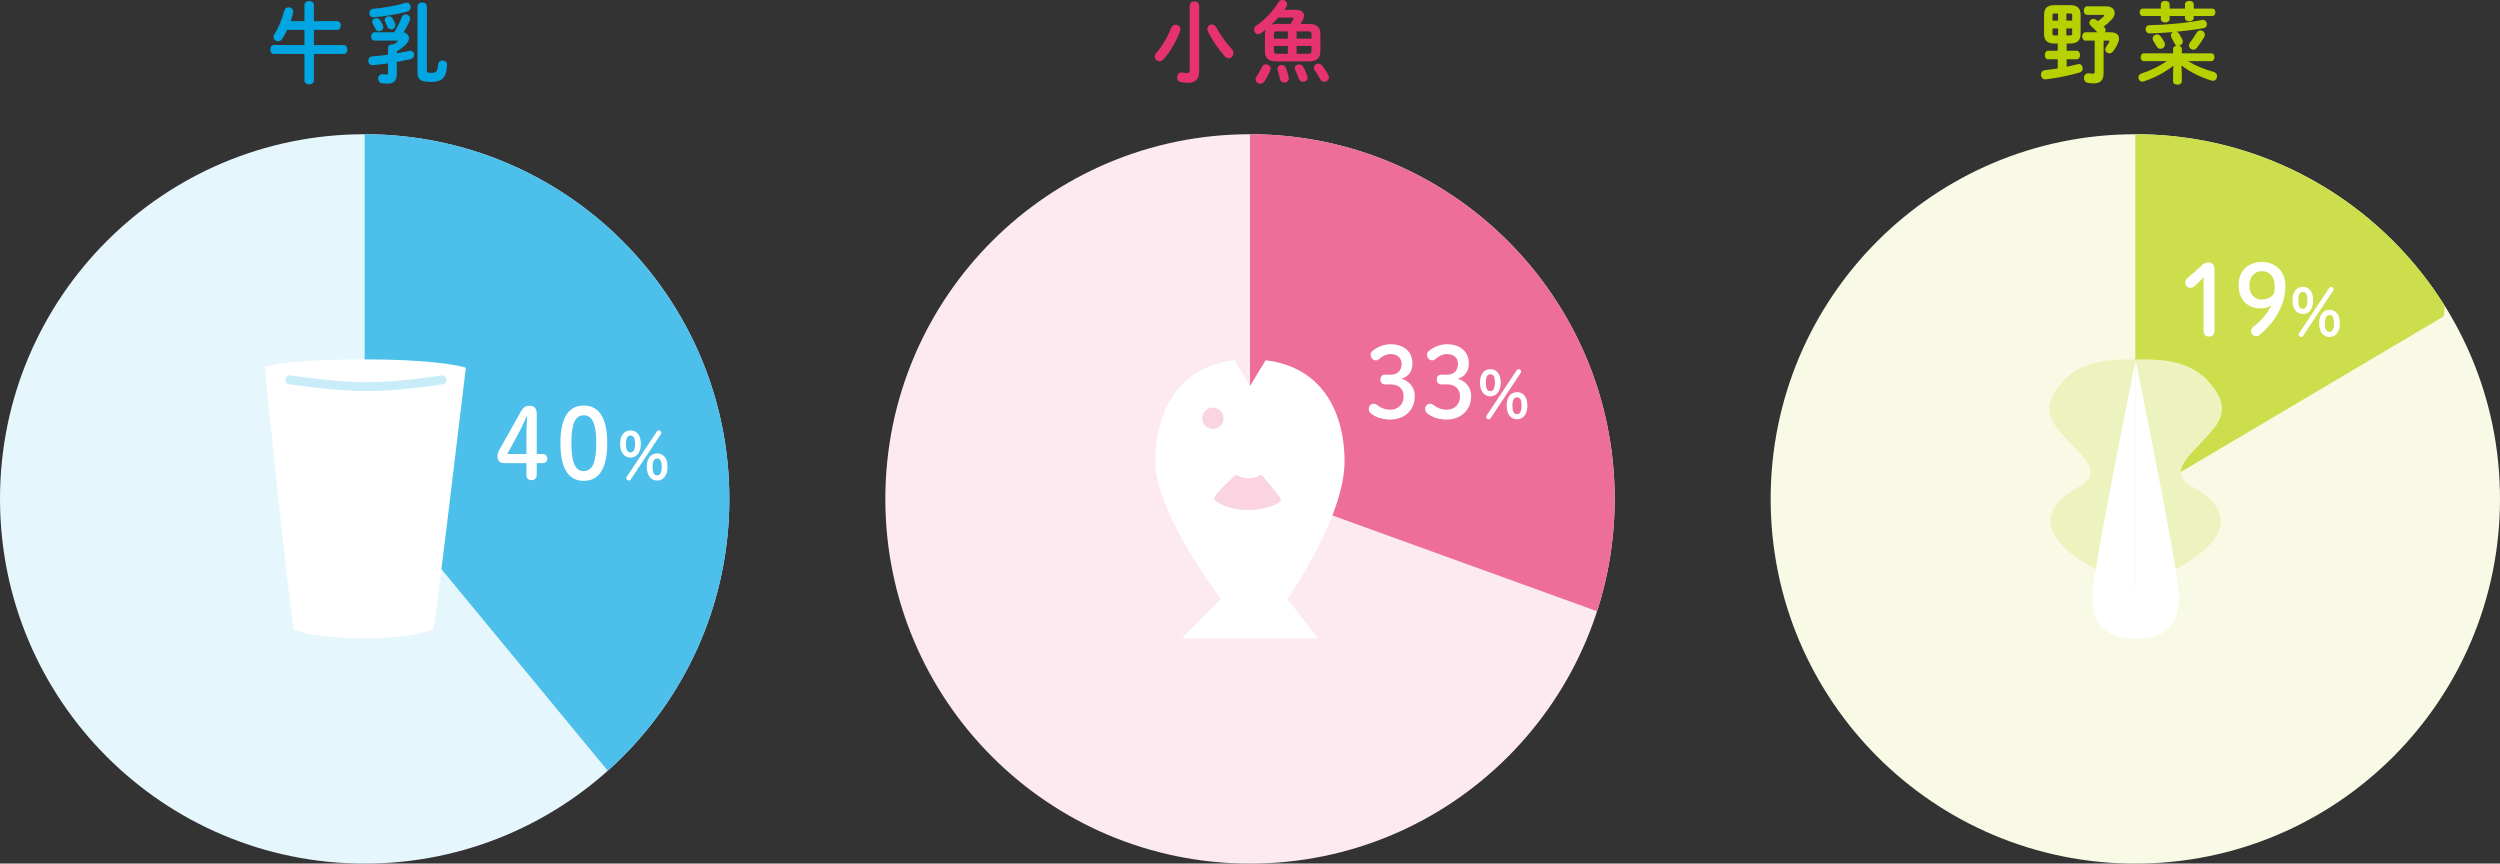
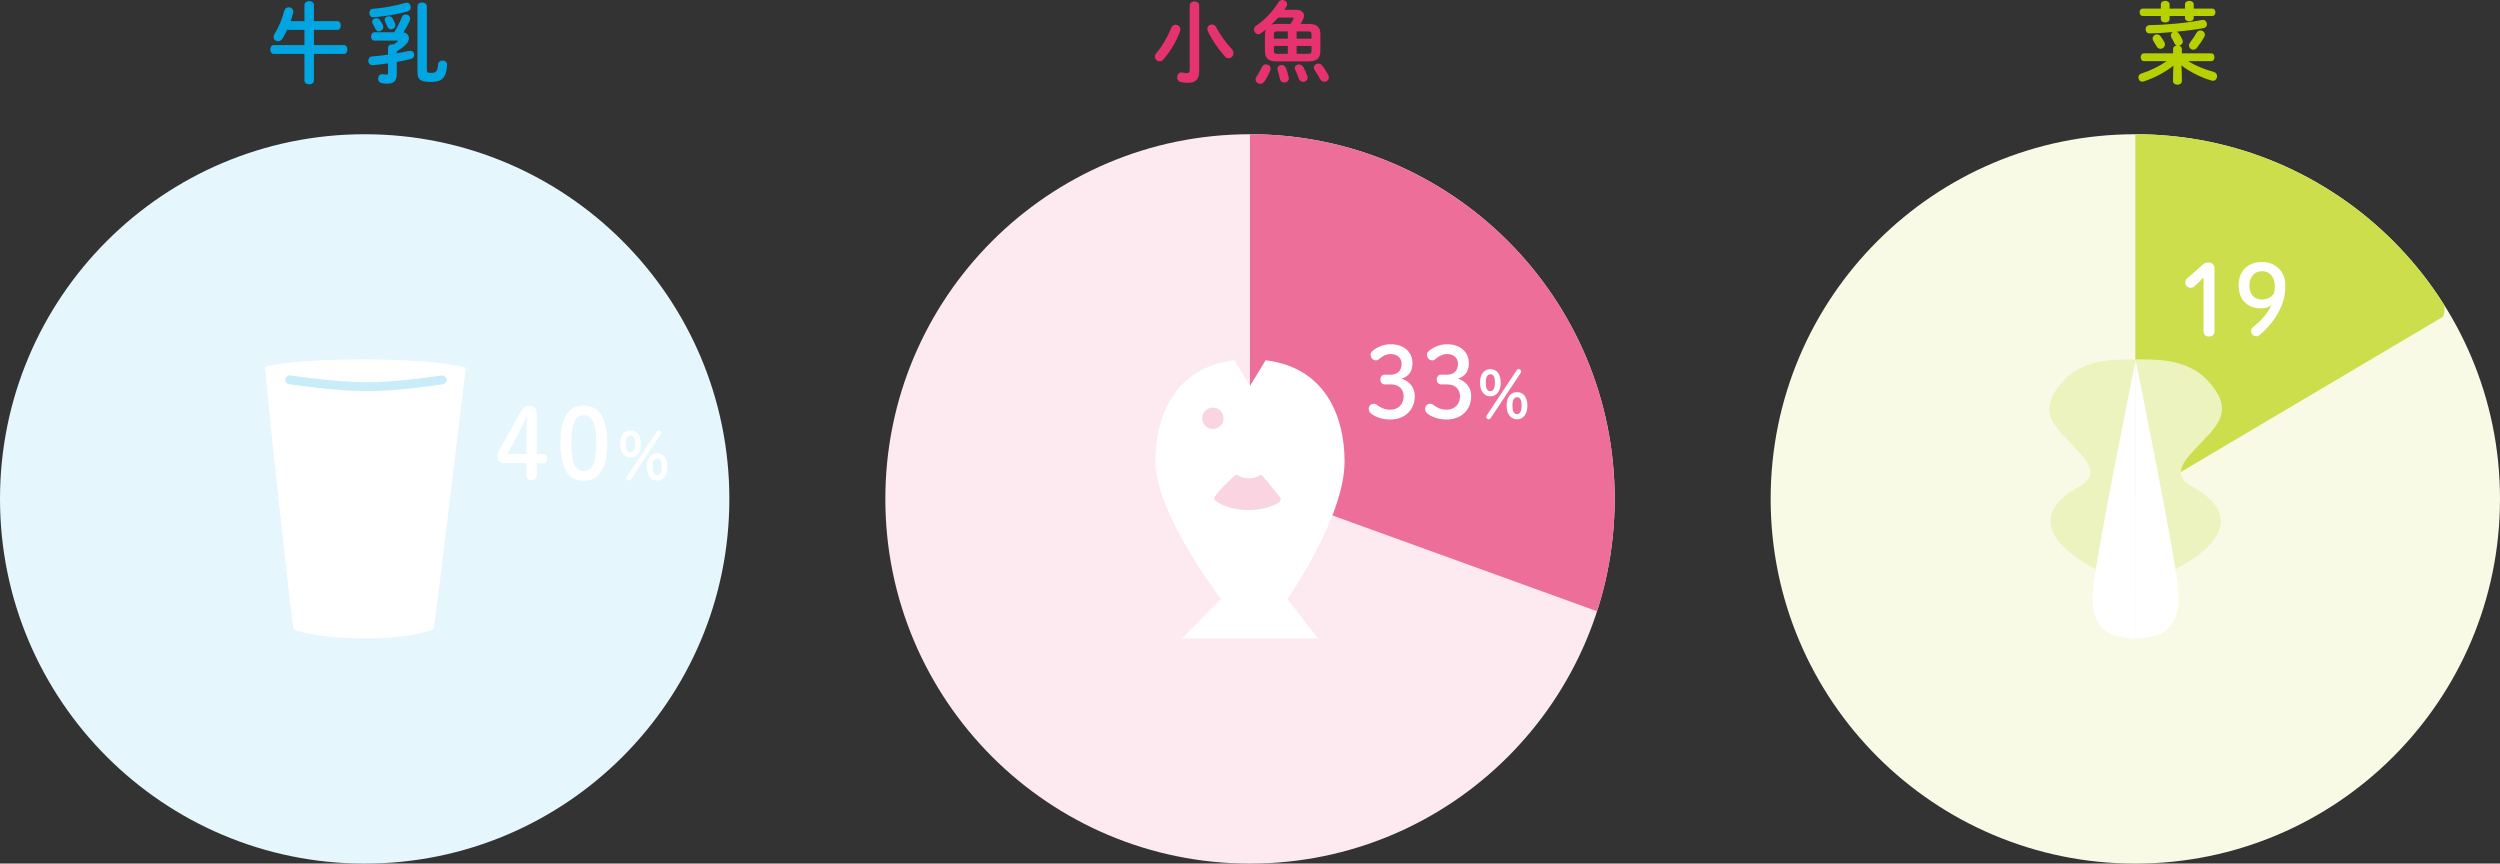
<svg xmlns="http://www.w3.org/2000/svg" id="_イヤー_2" width="843.83" height="291.48" viewBox="0 0 843.83 291.48">
  <rect x="0" y="0" width="843.83" height="291.48" fill="#333333" stroke="none" />
  <defs>
    <style>.cls-1,.cls-2{fill:none;}.cls-2{stroke:#c9ecf9;stroke-linecap:round;stroke-miterlimit:10;stroke-width:3px;}.cls-3{clip-path:url(#clippath);}.cls-4{fill:#f8fae5;}.cls-5{fill:#fad4e1;}.cls-6{fill:#00a5e1;}.cls-7{fill:#ed6f99;}.cls-8{fill:#e6326e;}.cls-9{fill:#edf3bf;}.cls-10{fill:#fff;}.cls-11{fill:#e5f6fc;}.cls-12{fill:#fceaf0;}.cls-13{fill:#b6d000;}.cls-14{fill:#ccde4c;}.cls-15{fill:#4cc0ea;}.cls-16{clip-path:url(#clippath-1);}.cls-17{clip-path:url(#clippath-2);}</style>
    <clipPath id="clippath">
      <circle class="cls-1" cx="421.92" cy="168.4" r="123.09" />
    </clipPath>
    <clipPath id="clippath-1">
-       <circle class="cls-1" cx="123.09" cy="168.4" r="123.09" />
-     </clipPath>
+       </clipPath>
    <clipPath id="clippath-2">
      <circle class="cls-1" cx="720.74" cy="168.4" r="123.09" />
    </clipPath>
  </defs>
  <g id="L">
    <g>
      <g>
        <circle class="cls-12" cx="421.92" cy="168.4" r="123.09" />
        <g class="cls-3">
          <path class="cls-7" d="M550.11,210.31c2.42-5.64,8.06-20.63,8.06-46.4,0-75.25-61-136.26-136.26-136.26V163.91l128.19,46.4Z" />
        </g>
      </g>
      <g>
        <circle class="cls-11" cx="123.09" cy="168.4" r="123.09" />
        <g class="cls-16">
          <path class="cls-15" d="M207.69,263.23c10.46-8.88,48.46-42.44,48.46-102.52,0-73.49-59.57-133.06-133.06-133.06V160.71l84.6,102.52Z" />
        </g>
      </g>
      <g>
        <circle class="cls-4" cx="720.74" cy="168.4" r="123.09" />
        <g class="cls-17">
          <path class="cls-14" d="M824.69,106.85c5.97-20.8-51.97-82.51-103.95-61.54v123.09l103.95-61.54Z" />
        </g>
      </g>
      <g>
        <path class="cls-6" d="M113.86,7.14c.77,0,1.17,.72,1.17,1.47s-.4,1.47-1.17,1.47h-7.9v5.13h10.12c.77,0,1.17,.75,1.17,1.5s-.4,1.5-1.17,1.5h-10.12v8.97c0,.87-.8,1.29-1.6,1.29s-1.6-.42-1.6-1.29v-8.97h-10.38c-.74,0-1.14-.75-1.14-1.5s.4-1.5,1.14-1.5h10.38v-5.13h-5.84c-.51,1.08-1.05,2.1-1.6,2.97-.4,.63-.94,.87-1.48,.87-.77,0-1.51-.6-1.51-1.44,0-.3,.11-.66,.34-1.02,1.28-1.98,2.54-4.92,3.28-7.86,.2-.78,.83-1.14,1.45-1.14,.8,0,1.6,.54,1.6,1.47,0,.12-.03,.27-.06,.42-.23,.93-.51,1.86-.83,2.79h4.65V1.68c0-.87,.8-1.32,1.6-1.32s1.6,.45,1.6,1.32V7.14h7.9Z" />
        <path class="cls-6" d="M130.96,16.23c0-.87,.74-1.29,1.48-1.29,.14,0,.29,.03,.43,.06,.46-.3,.85-.57,1.28-.93,.09-.09,.14-.15,.14-.21,0-.09-.09-.15-.28-.15h-7.61c-.77,0-1.14-.69-1.14-1.38s.4-1.44,1.14-1.44h6.67c1.08-1.77,1.88-3.39,2.57-5.13,.26-.63,.77-.9,1.28-.9,.74,0,1.51,.57,1.51,1.44,0,.24-.06,.51-.17,.78-.6,1.29-1.25,2.55-2.08,3.84,1.14,.18,1.85,1.02,1.85,1.98,0,.69-.34,1.47-1.11,2.19-.91,.87-1.91,1.62-2.99,2.28v.63c1.4-.24,2.79-.51,4.16-.81,1.08-.24,1.71,.54,1.71,1.35,0,.57-.37,1.2-1.14,1.38-1.43,.36-3.05,.69-4.73,.99v4.02c0,2.4-1.05,3.3-3.16,3.3-.54,0-1.14-.03-1.97-.18-.8-.15-1.17-.81-1.17-1.5,0-.84,.6-1.71,1.68-1.5,.48,.09,.85,.12,1.14,.12,.43,0,.51-.15,.51-.69v-3.09c-1.77,.27-3.51,.48-5.05,.6-1.05,.09-1.6-.72-1.6-1.5,0-.69,.43-1.38,1.31-1.44,1.6-.12,3.45-.33,5.33-.6v-2.22Zm6.33-15.33c.83,0,1.34,.78,1.34,1.53,0,.6-.28,1.17-1,1.41-3.48,1.05-7.92,1.68-11.52,1.98-.94,.09-1.45-.69-1.45-1.44,0-.69,.4-1.35,1.23-1.41,3.51-.3,7.5-.96,10.97-2.01,.14-.03,.29-.06,.43-.06Zm-8.07,7.53c.11,.24,.17,.48,.17,.69,0,.84-.74,1.41-1.48,1.41-.46,0-.94-.21-1.2-.78-.26-.57-.54-1.08-.88-1.68-.14-.24-.2-.48-.2-.72,0-.72,.66-1.23,1.4-1.23,.43,0,.91,.21,1.25,.69,.29,.42,.68,1.05,.94,1.62Zm4.13-.48c.09,.21,.11,.39,.11,.57,0,.84-.74,1.38-1.45,1.38-.51,0-1-.27-1.25-.9-.23-.57-.48-1.14-.74-1.68-.11-.24-.17-.45-.17-.63,0-.72,.66-1.2,1.37-1.2,.48,0,1,.21,1.31,.75,.31,.54,.63,1.14,.83,1.71Zm10.72,15.6c0,.87,.31,1.05,1.48,1.05,1.65,0,2.14-.48,2.31-2.85,.09-.9,.8-1.32,1.51-1.32,.8,0,1.6,.51,1.54,1.53-.26,4.23-1.62,5.7-5.44,5.7s-4.56-.96-4.56-3.36V2.22c0-.93,.8-1.38,1.6-1.38s1.57,.45,1.57,1.38V23.55Z" />
      </g>
      <g>
        <path class="cls-8" d="M396.81,8.34c.8,0,1.6,.6,1.6,1.56,0,.18-.03,.42-.11,.66-1.23,3.39-3.36,6.99-5.67,9.54-.4,.42-.83,.6-1.25,.6-.83,0-1.6-.72-1.6-1.59,0-.39,.17-.84,.54-1.26,1.94-2.16,3.79-5.4,5.02-8.46,.29-.75,.88-1.05,1.48-1.05Zm7.95,15.81c0,2.52-1.14,3.81-3.85,3.81-.71,0-1.57-.09-2.51-.3-.74-.18-1.08-.84-1.08-1.53,0-.93,.66-1.89,1.82-1.65,.57,.12,1.08,.18,1.45,.18,.71,0,.97-.24,.97-1.14V1.92c0-.96,.8-1.44,1.6-1.44s1.6,.48,1.6,1.44V24.15Zm10.95-7.65c.46,.48,.63,.99,.63,1.44,0,.96-.77,1.74-1.62,1.74-.43,0-.85-.15-1.23-.57-2.11-2.28-4.48-5.73-5.81-8.61-.11-.27-.17-.51-.17-.75,0-.87,.77-1.5,1.57-1.5,.51,0,1.05,.27,1.4,.93,1.17,2.22,3.28,5.25,5.24,7.32Z" />
        <path class="cls-8" d="M426.96,11.64c0-.57,.09-1.14,.29-1.65-.57,.45-1.14,.9-1.74,1.29-.29,.18-.54,.27-.8,.27-.8,0-1.43-.75-1.43-1.56,0-.51,.23-1.02,.83-1.41,2.85-1.86,5.67-4.98,7.41-7.83,.34-.54,.83-.75,1.31-.75,.83,0,1.62,.6,1.62,1.44,0,.27-.09,.54-.26,.84-.23,.33-.43,.69-.68,1.02h3.88c1.77,0,2.76,.78,2.76,1.98,0,.45-.14,.96-.43,1.5-.23,.42-.46,.84-.74,1.29h2.76c2.76,0,3.93,1.11,3.93,3.42v5.82c-.06,2.73-1.6,3.36-3.93,3.42h-10.86c-2.76,0-3.93-1.11-3.93-3.42v-5.67Zm.34,10.08c.8,0,1.57,.6,1.57,1.44,0,.21-.06,.42-.14,.66-.51,1.26-1.2,2.58-1.94,3.66-.4,.57-.91,.81-1.4,.81-.83,0-1.6-.69-1.6-1.5,0-.3,.11-.63,.34-.96,.63-.9,1.34-2.16,1.82-3.21,.29-.63,.83-.9,1.34-.9Zm8.29-13.65c.34-.51,.66-1.02,.91-1.5,.09-.18,.14-.3,.14-.39,0-.18-.14-.24-.43-.24h-4.76c-.74,.84-1.51,1.62-2.31,2.37,.63-.18,1.25-.24,1.88-.24h4.56Zm-.91,4.98v-2.46h-3.53c-.94,0-1.17,.27-1.17,1.02v1.44h4.7Zm0,5.1v-2.64h-4.7v1.62c0,.87,.4,1.02,1.17,1.02h3.53Zm.29,7.89c.03,.15,.06,.27,.06,.39,0,.9-.8,1.44-1.54,1.44-.66,0-1.31-.39-1.48-1.23-.2-.9-.46-1.98-.77-2.91-.06-.18-.09-.33-.09-.51,0-.78,.71-1.29,1.45-1.29,.6,0,1.2,.33,1.48,1.08,.31,.84,.68,2.04,.88,3.03Zm6.27-.45c.09,.21,.11,.42,.11,.63,0,.87-.74,1.41-1.51,1.41-.57,0-1.2-.33-1.45-1.08-.34-.9-.77-2.04-1.2-2.94-.11-.24-.17-.45-.17-.63,0-.75,.71-1.23,1.45-1.23,.51,0,1.08,.27,1.43,.87,.48,.84,1.03,2.04,1.34,2.97Zm-3.59-12.54h5.02v-1.44c0-.75-.23-1.02-1.17-1.02h-3.85v2.46Zm0,2.46v2.64h3.85c.94,0,1.17-.27,1.17-1.02v-1.62h-5.02Zm10.63,9.69c.17,.33,.26,.63,.26,.9,0,.87-.74,1.5-1.54,1.5-.51,0-1.08-.27-1.43-.93-.51-.93-1.11-1.98-1.8-2.94-.23-.33-.31-.63-.31-.9,0-.78,.71-1.35,1.51-1.35,.46,0,.94,.21,1.31,.66,.66,.81,1.48,2.13,2,3.06Z" />
      </g>
      <g>
-         <path class="cls-13" d="M693.47,14.7c-2.51,0-3.53-1.02-3.53-3.33V5.07c0-2.31,1.03-3.33,3.53-3.33h5.27c2.51,0,3.53,1.02,3.53,3.33v6.3c-.06,2.55-1.23,3.27-3.53,3.33h-1.17v2.43h3.42c.71,0,1.08,.72,1.08,1.44s-.37,1.44-1.08,1.44h-3.42v2.52c1.34-.27,2.62-.57,3.79-.87,.11-.03,.26-.06,.37-.06,.77,0,1.25,.75,1.25,1.5,0,.57-.28,1.14-.94,1.35-3.59,1.11-8.27,1.95-11.54,2.34-1.03,.12-1.6-.75-1.6-1.59,0-.72,.4-1.41,1.23-1.5,1.48-.15,2.94-.39,4.42-.6v-3.09h-3.31c-.68,0-1.05-.72-1.05-1.44s.37-1.44,1.05-1.44h3.31v-2.43h-1.08Zm-.14-10.14c-.43,0-.54,.15-.54,.63v1.77h1.88v-2.4h-1.34Zm-.54,5.04v1.71c0,.45,.09,.63,.54,.63h1.34v-2.34h-1.88Zm4.67-2.64h1.97v-1.77c0-.48-.11-.63-.54-.63h-1.42v2.4Zm0,4.98h1.42c.43,0,.54-.15,.54-.63v-1.71h-1.97v2.34Zm10.49-1.05c-.71-.75-1.43-1.44-2.11-2.07-.43-.36-.6-.78-.6-1.17,0-.69,.6-1.29,1.34-1.29,.34,0,.68,.12,1.03,.39,.17,.12,.31,.27,.48,.39,.77-.54,1.45-1.08,1.97-1.59,.14-.12,.2-.24,.2-.33,0-.12-.14-.21-.43-.21h-5.33c-.77,0-1.17-.72-1.17-1.41,0-.75,.4-1.47,1.17-1.47h6.41c1.91,0,2.85,1.02,2.85,2.22,0,.72-.31,1.47-.94,2.16-.94,1.02-1.8,1.77-2.77,2.46,.09,.06,.14,.12,.2,.18,.31,.33,.46,.69,.46,1.05,0,.24-.09,.48-.2,.69h1.91c1.88,0,2.82,.87,2.82,2.13,0,.36-.09,.72-.23,1.14-.46,1.23-1.03,2.19-1.8,3.21-.34,.45-.8,.63-1.23,.63-.71,0-1.4-.54-1.4-1.29,0-.3,.09-.6,.31-.9,.51-.72,.83-1.26,1.05-1.71,.03-.06,.06-.12,.06-.18,0-.15-.11-.21-.37-.21h-1.6v10.95c0,2.4-1,3.48-3.36,3.48-.63,0-1.37-.06-2-.18-.88-.18-1.28-.87-1.28-1.59,0-.9,.66-1.83,1.8-1.62,.37,.06,.8,.12,1.23,.12,.37,0,.6-.15,.6-.66V13.71h-3.05c-.77,0-1.17-.69-1.17-1.38s.4-1.44,1.17-1.44h3.96Z" />
        <path class="cls-13" d="M733.48,16.56c0-.72,.6-1.11,1.25-1.2-.31-.09-.6-.36-.8-.78-.26-.6-.66-1.29-.97-1.83-.17-.3-.23-.57-.23-.81,0-.48,.29-.9,.68-1.11-2.71,.24-5.39,.39-7.75,.45-.97,.03-1.45-.69-1.45-1.41s.46-1.38,1.37-1.38c5.24-.06,12.54-.72,17.59-1.74,1.11-.24,1.74,.63,1.74,1.44,0,.57-.31,1.14-1.05,1.29-2.76,.51-5.99,.93-9.23,1.23,.34,.12,.66,.33,.88,.69,.4,.6,.74,1.23,1.05,1.86,.14,.27,.2,.54,.2,.75,0,.78-.6,1.29-1.28,1.41,.54,.15,.97,.51,.97,1.14v1.44h9.92c.74,0,1.08,.66,1.08,1.32s-.34,1.32-1.08,1.32h-7.84c2.45,1.5,5.44,2.76,8.69,3.63,.77,.21,1.11,.84,1.11,1.47,0,.78-.51,1.53-1.4,1.53-.17,0-.34-.03-.54-.09-3.73-1.11-7.44-3.03-10.09-5.1l.14,3.21v2.13c0,.78-.74,1.17-1.48,1.17s-1.48-.39-1.48-1.17v-2.13l.11-3.12c-2.74,2.19-6.33,4.11-10,5.31-.17,.06-.34,.09-.48,.09-.83,0-1.34-.72-1.34-1.44,0-.54,.31-1.08,1.03-1.32,2.99-.96,5.99-2.4,8.55-4.17h-7.72c-.71,0-1.08-.66-1.08-1.32s.37-1.32,1.08-1.32h9.86v-1.44Zm13.25-13.65c.71,0,1.05,.63,1.05,1.23,0,.63-.34,1.26-1.05,1.26h-6.27v.66c0,.75-.74,1.14-1.48,1.14s-1.48-.39-1.48-1.14v-.66h-5.19v1.02c0,.78-.74,1.17-1.48,1.17s-1.48-.39-1.48-1.17v-1.02h-6.13c-.68,0-1.03-.63-1.03-1.26s.34-1.23,1.03-1.23h6.13V1.47c0-.78,.74-1.17,1.48-1.17s1.48,.39,1.48,1.17v1.44h5.19V1.47c0-.78,.74-1.17,1.48-1.17s1.48,.39,1.48,1.17v1.44h6.27Zm-16.22,11.25c.17,.3,.23,.57,.23,.84,0,.84-.74,1.47-1.51,1.47-.51,0-1-.24-1.31-.84-.31-.57-.66-1.14-1.05-1.74-.2-.3-.29-.6-.29-.87,0-.81,.71-1.41,1.48-1.41,.46,0,.91,.21,1.28,.72,.48,.66,.74,1.05,1.17,1.83Zm11,1.98c-.34,.45-.77,.63-1.2,.63-.77,0-1.45-.63-1.45-1.44,0-.33,.11-.69,.4-1.05,.74-.96,1.54-2.1,2.17-3.24,.31-.54,.8-.78,1.25-.78,.8,0,1.54,.6,1.54,1.44,0,.24-.06,.51-.23,.81-.77,1.29-1.54,2.46-2.48,3.63Z" />
      </g>
      <g>
        <path class="cls-10" d="M170.22,156.32c-1.47,0-2.29-.79-2.29-2.24,0-.89,.16-1.45,.69-2.38l7.21-12.81c.78-1.39,1.51-1.92,2.89-1.92,1.76,0,2.45,.96,2.45,2.91v13.37h1.88c1.1,0,1.66,.53,1.66,1.52s-.56,1.55-1.66,1.55h-1.88v3.89c0,1.19-.66,1.85-1.79,1.85s-1.69-.66-1.69-1.85v-3.89h-7.46Zm7.46-9.14c0-2.21,.09-4.36,.25-6.57h-.22c-.82,1.95-1.69,3.83-2.79,5.84l-3.7,6.8h6.46v-6.07Z" />
        <path class="cls-10" d="M204.96,149.59c0,9.14-3.17,12.71-7.93,12.71s-7.87-3.56-7.87-12.71,3.1-12.71,7.87-12.71,7.93,3.56,7.93,12.71Zm-12.1,0c0,7.1,1.57,9.41,4.17,9.41s4.23-2.31,4.23-9.41-1.6-9.41-4.23-9.41-4.17,2.31-4.17,9.41Z" />
        <path class="cls-10" d="M216.31,149.81c0,2.9-1.4,4.64-3.49,4.64s-3.51-1.72-3.51-4.62,1.4-4.55,3.51-4.55,3.49,1.63,3.49,4.53Zm-5.04,.04c0,1.85,.44,2.86,1.53,2.86s1.55-1.08,1.55-2.93-.46-2.77-1.53-2.77-1.55,.99-1.55,2.84Zm10.49-4.27c.15-.22,.36-.31,.61-.31,.46,0,.84,.4,.84,.79,0,.18-.04,.33-.15,.48l-10.2,15.36c-.13,.18-.36,.31-.61,.31-.44,0-.84-.33-.84-.77,0-.18,.04-.35,.15-.51l10.2-15.36Zm3.55,11.99c0,2.9-1.4,4.64-3.49,4.64s-3.51-1.72-3.51-4.62,1.4-4.55,3.51-4.55,3.49,1.63,3.49,4.53Zm-5.04,.04c0,1.85,.44,2.86,1.53,2.86s1.55-1.08,1.55-2.93-.46-2.77-1.53-2.77-1.55,.99-1.55,2.84Z" />
      </g>
      <g>
        <path class="cls-10" d="M469.2,126.5c2.54,0,3.89-1.39,3.89-3.73,0-1.92-1.44-3.27-3.73-3.27-1.32,0-2.7,.63-3.83,1.65-.41,.4-.75,.49-1.13,.49-.94,0-1.76-.82-1.76-1.85,0-.5,.12-.89,.47-1.19,1.5-1.39,3.92-2.41,6.24-2.41,4.58,0,7.4,2.64,7.4,6.4,0,2.71-1.25,4.52-3.7,5.21,2.79,.89,4.48,3.07,4.48,5.88,0,4.72-3.39,7.92-8.28,7.92-2.57,0-4.99-.76-6.55-2.08-.5-.43-.69-.89-.69-1.52,0-.96,.69-1.72,1.66-1.72,.34,0,.63,.07,.91,.26,1.57,1.22,3.07,1.75,4.67,1.75,2.76,0,4.52-1.91,4.52-4.46s-1.63-4.09-4.39-4.09h-1.98c-.91,0-1.47-.69-1.47-1.65s.56-1.62,1.47-1.62h1.79Z" />
        <path class="cls-10" d="M488.23,126.5c2.54,0,3.89-1.39,3.89-3.73,0-1.92-1.44-3.27-3.73-3.27-1.32,0-2.7,.63-3.83,1.65-.41,.4-.75,.49-1.13,.49-.94,0-1.76-.82-1.76-1.85,0-.5,.12-.89,.47-1.19,1.5-1.39,3.92-2.41,6.24-2.41,4.58,0,7.4,2.64,7.4,6.4,0,2.71-1.25,4.52-3.7,5.21,2.79,.89,4.48,3.07,4.48,5.88,0,4.72-3.39,7.92-8.28,7.92-2.57,0-4.99-.76-6.55-2.08-.5-.43-.69-.89-.69-1.52,0-.96,.69-1.72,1.66-1.72,.34,0,.63,.07,.91,.26,1.57,1.22,3.07,1.75,4.67,1.75,2.76,0,4.52-1.91,4.52-4.46s-1.63-4.09-4.39-4.09h-1.98c-.91,0-1.47-.69-1.47-1.65s.56-1.62,1.47-1.62h1.79Z" />
        <path class="cls-10" d="M506.54,129.13c0,2.9-1.4,4.64-3.49,4.64s-3.51-1.72-3.51-4.62,1.4-4.55,3.51-4.55,3.49,1.63,3.49,4.53Zm-5.04,.04c0,1.85,.44,2.86,1.53,2.86s1.55-1.08,1.55-2.93-.46-2.77-1.53-2.77-1.55,.99-1.55,2.84Zm10.49-4.27c.15-.22,.36-.31,.61-.31,.46,0,.84,.4,.84,.79,0,.18-.04,.33-.15,.48l-10.2,15.36c-.13,.18-.36,.31-.61,.31-.44,0-.84-.33-.84-.77,0-.18,.04-.35,.15-.51l10.2-15.36Zm3.55,11.99c0,2.9-1.4,4.64-3.49,4.64s-3.51-1.72-3.51-4.62,1.4-4.55,3.51-4.55,3.49,1.63,3.49,4.53Zm-5.04,.04c0,1.85,.44,2.86,1.53,2.86s1.55-1.08,1.55-2.93-.46-2.77-1.53-2.77-1.55,.99-1.55,2.84Z" />
      </g>
      <g>
        <path class="cls-10" d="M743.78,93.6c-.97,1.02-1.88,1.95-3.01,2.97-.44,.4-.85,.56-1.38,.56-1.07,0-1.76-.73-1.76-1.78,0-.66,.19-1.06,.72-1.52,1.69-1.39,3.1-2.61,4.73-4.16,.72-.69,1.32-1.09,2.32-1.09,1.35,0,2.07,.92,2.07,2.24v20.83c0,1.29-.69,1.95-1.88,1.95s-1.82-.66-1.82-1.95v-18.05Z" />
        <path class="cls-10" d="M763.16,104.1c-4.77,0-7.56-3.14-7.56-7.89s3.17-7.79,7.9-7.79,7.87,3.4,7.87,7.79c0,3.47-.56,5.74-2.19,8.94-1.47,2.9-3.83,5.68-6.49,7.92-.35,.26-.69,.43-1.07,.43-1.03,0-1.79-.79-1.79-1.68,0-.56,.16-1.02,.56-1.35,2.85-2.24,4.95-4.59,6.27-7.46-1.07,.76-2.07,1.09-3.51,1.09Zm-3.92-7.72c0,2.94,1.66,4.72,4.11,4.72,2.01,0,3.39-.79,4.2-2.08,.22-.86,.25-1.68,.25-2.64,0-2.84-1.72-4.85-4.3-4.85s-4.26,1.98-4.26,4.85Z" />
-         <path class="cls-10" d="M780.78,101.35c0,2.9-1.4,4.64-3.49,4.64s-3.51-1.72-3.51-4.62,1.4-4.55,3.51-4.55,3.49,1.63,3.49,4.53Zm-5.04,.04c0,1.85,.44,2.86,1.53,2.86s1.55-1.08,1.55-2.93-.46-2.77-1.53-2.77-1.55,.99-1.55,2.84Zm10.49-4.27c.15-.22,.36-.31,.61-.31,.46,0,.84,.4,.84,.79,0,.18-.04,.33-.15,.48l-10.2,15.36c-.13,.18-.36,.31-.61,.31-.44,0-.84-.33-.84-.77,0-.18,.04-.35,.15-.51l10.2-15.36Zm3.55,11.99c0,2.9-1.4,4.64-3.49,4.64s-3.51-1.72-3.51-4.62,1.4-4.55,3.51-4.55,3.49,1.63,3.49,4.53Zm-5.04,.04c0,1.85,.44,2.86,1.53,2.86s1.55-1.08,1.55-2.93-.46-2.77-1.53-2.77-1.55,.99-1.55,2.84Z" />
      </g>
      <path class="cls-10" d="M99.07,212.46c2.1,.98,10.14,3.03,23.67,3.03,15.14,0,22.07-2.34,23.65-3.23,.92-5.69,6.85-54.6,10.86-88.16-2.92-.9-12.9-2.8-34.34-2.8s-30.71,1.63-33.47,2.5c.62,9.22,8.32,80.44,9.63,88.65Z" />
      <path class="cls-10" d="M453.84,155.83c0-15.59-6.7-31.82-26.65-34.23l-5.28,8.68-5.25-8.69c-19.97,2.39-26.68,18.63-26.68,34.23,0,17.52,22.12,46.34,22.12,46.34l-13.14,13.32h45.9l-10.31-13.32s19.28-27.5,19.28-46.34Z" />
      <circle class="cls-5" cx="409.38" cy="141.18" r="3.6" />
      <path class="cls-5" d="M424.89,160.58c-1.63,1.13-4.87,1.2-6.9,0-.56-.33-.94-.36-1.36,.09-1.33,1.42-4.88,4.27-6.66,7.09-.3,.48,.02,1.1,.33,1.32,5.41,3.87,15.28,4.11,21.3,.62,.4-.23,.96-1.15,.54-1.71-1.38-1.83-4.67-5.79-6-7.37-.35-.42-.71-.42-1.24-.05Z" />
      <path class="cls-2" d="M97.8,128.21s15.34,2.31,26.14,2.31,25.3-2.31,25.3-2.31" />
      <g>
        <path class="cls-9" d="M706.76,191.78c-20.98-11.46-16.03-21.12-6.11-26.91,9.64-4.59,3.07-10.16-2.43-15.99-5.5-5.83-10.62-10.9-1.55-20.57,7.19-7.67,18.56-6.93,24.19-7.01v77.45l-14.09-6.97Z" />
        <path class="cls-9" d="M734.94,191.78c20.98-11.46,16.03-21.12,6.11-26.91-9.64-4.59-3.07-10.16,2.43-15.99s10.62-10.9,1.55-20.57c-7.19-7.67-18.56-6.93-24.19-7.01v77.45l14.09-6.97Z" />
        <path class="cls-10" d="M720.85,121.6v93.89c-11.77,0-15.27-6.07-14.4-16.65,.88-10.58,14.4-77.24,14.4-77.24Z" />
        <path class="cls-10" d="M720.85,121.6v93.89c11.77,0,15.27-6.07,14.4-16.65s-14.4-77.24-14.4-77.24Z" />
      </g>
    </g>
  </g>
</svg>